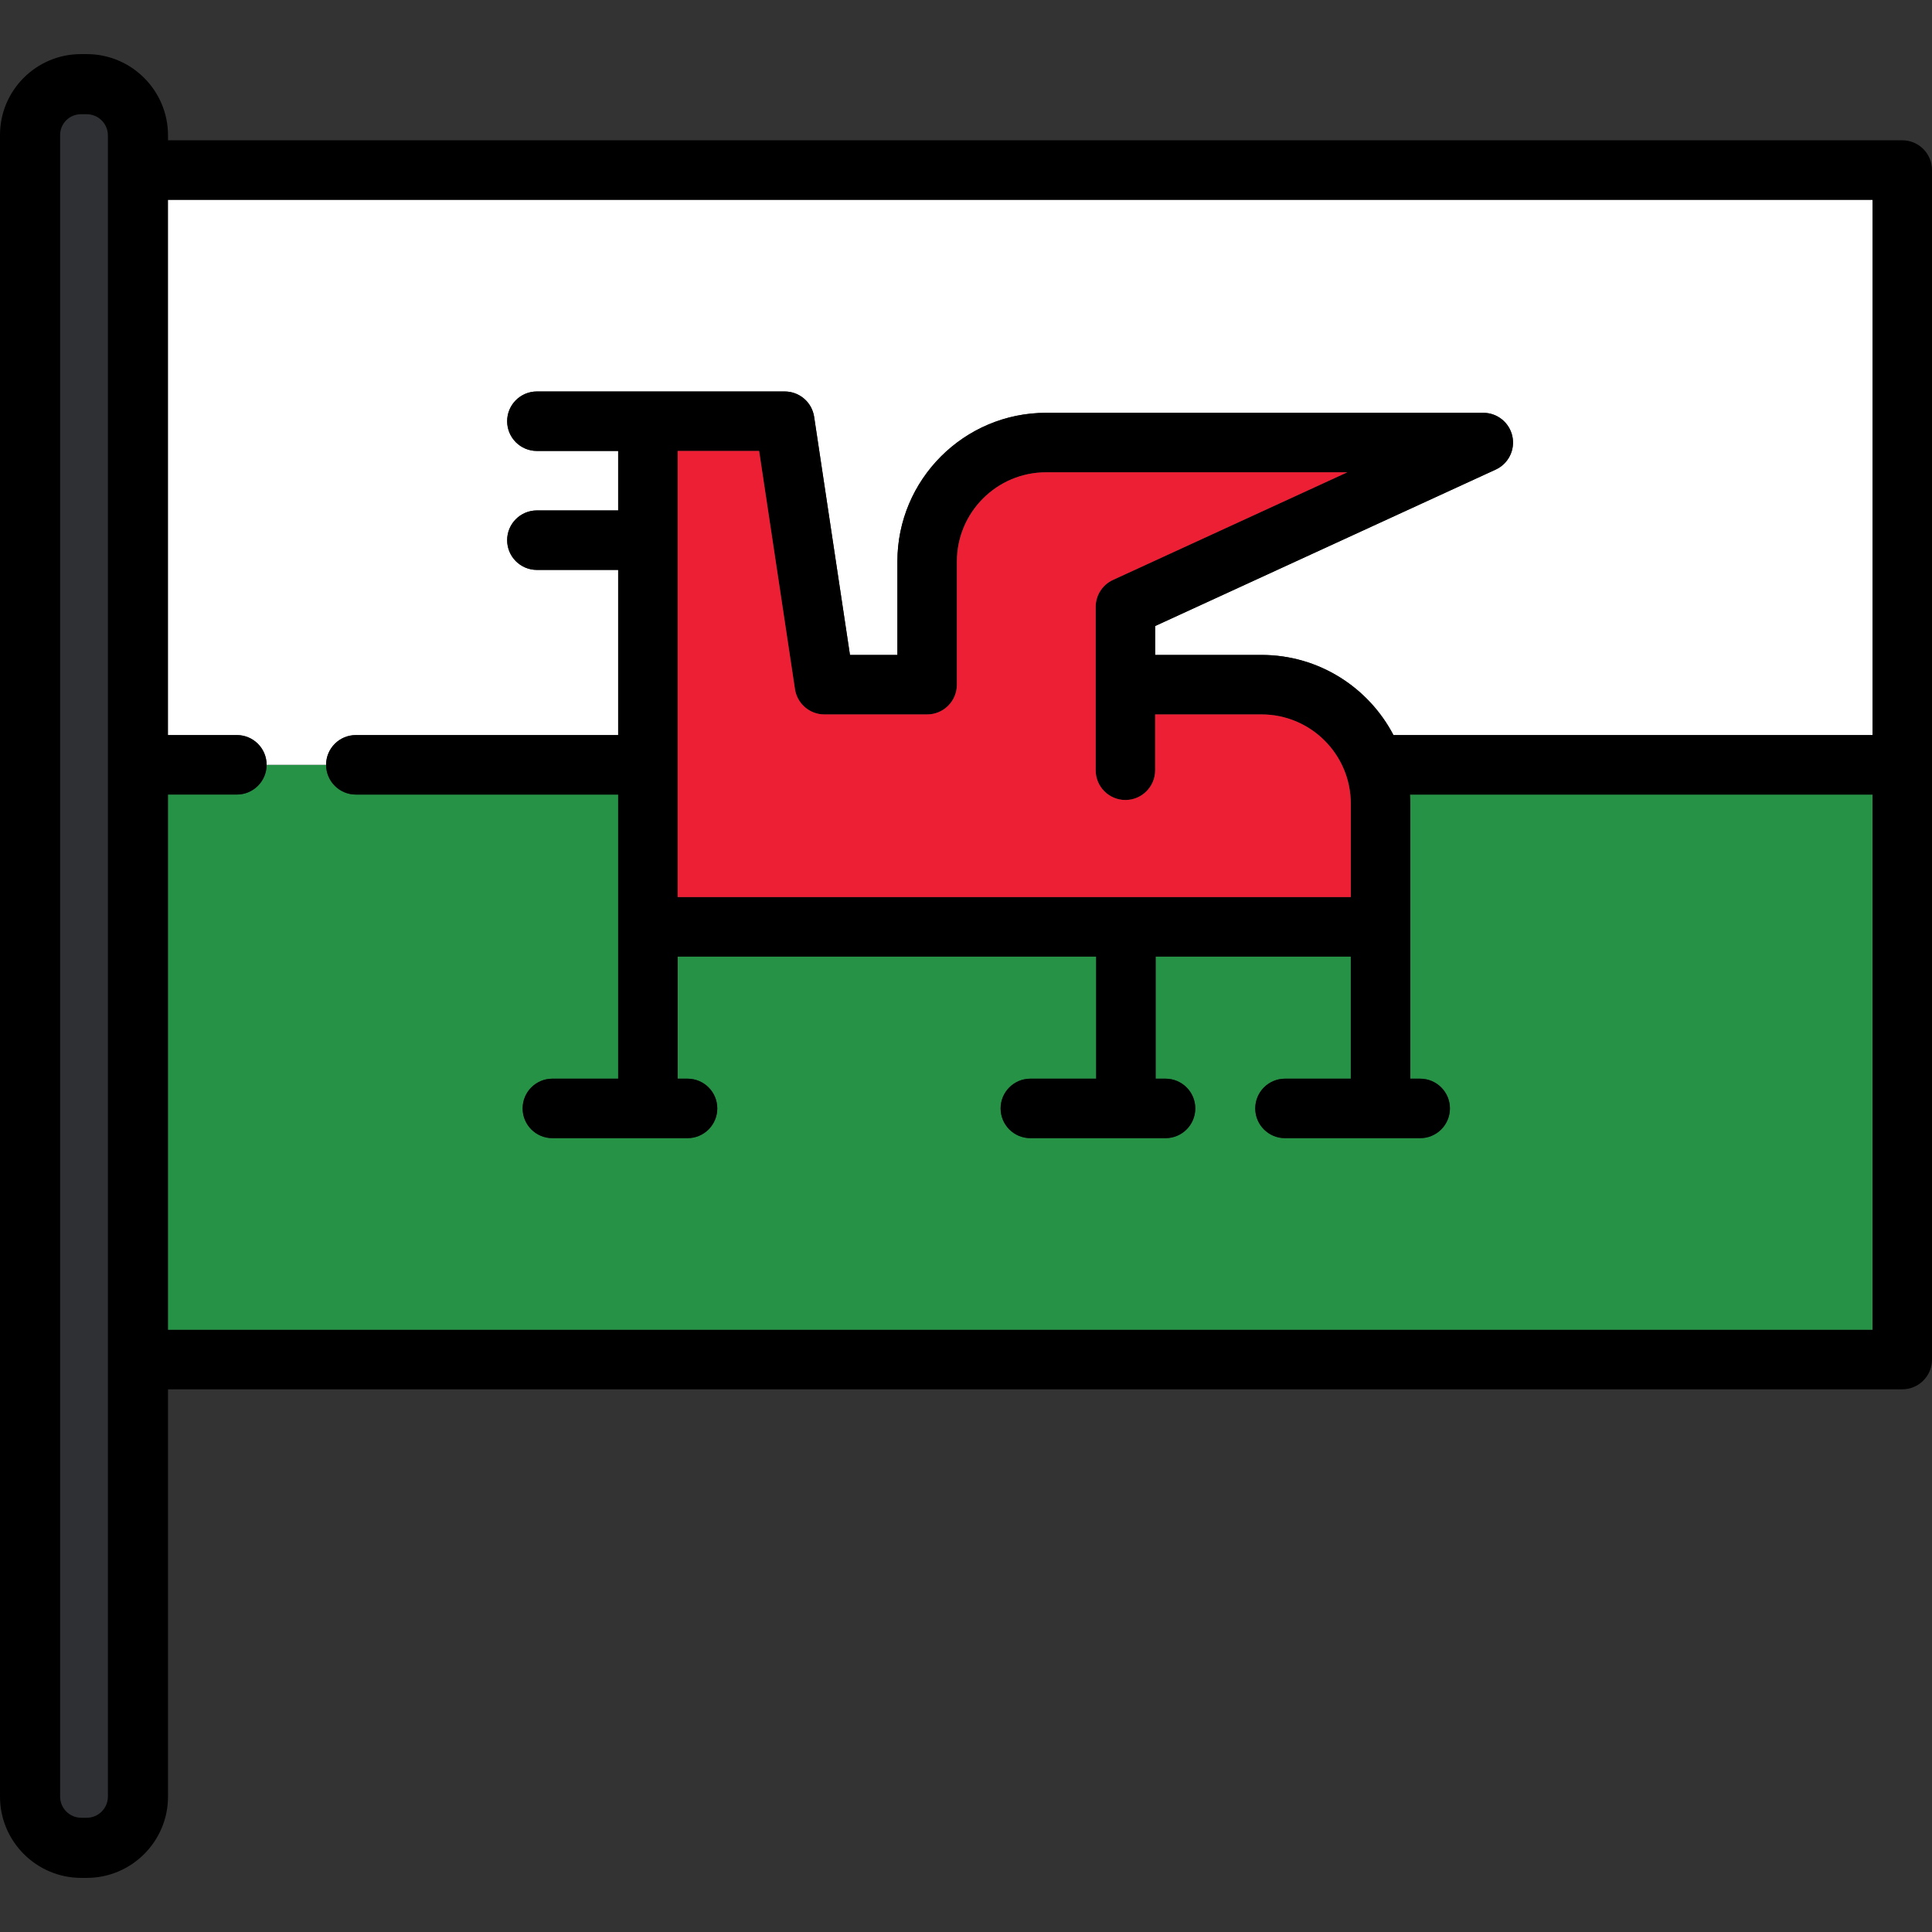
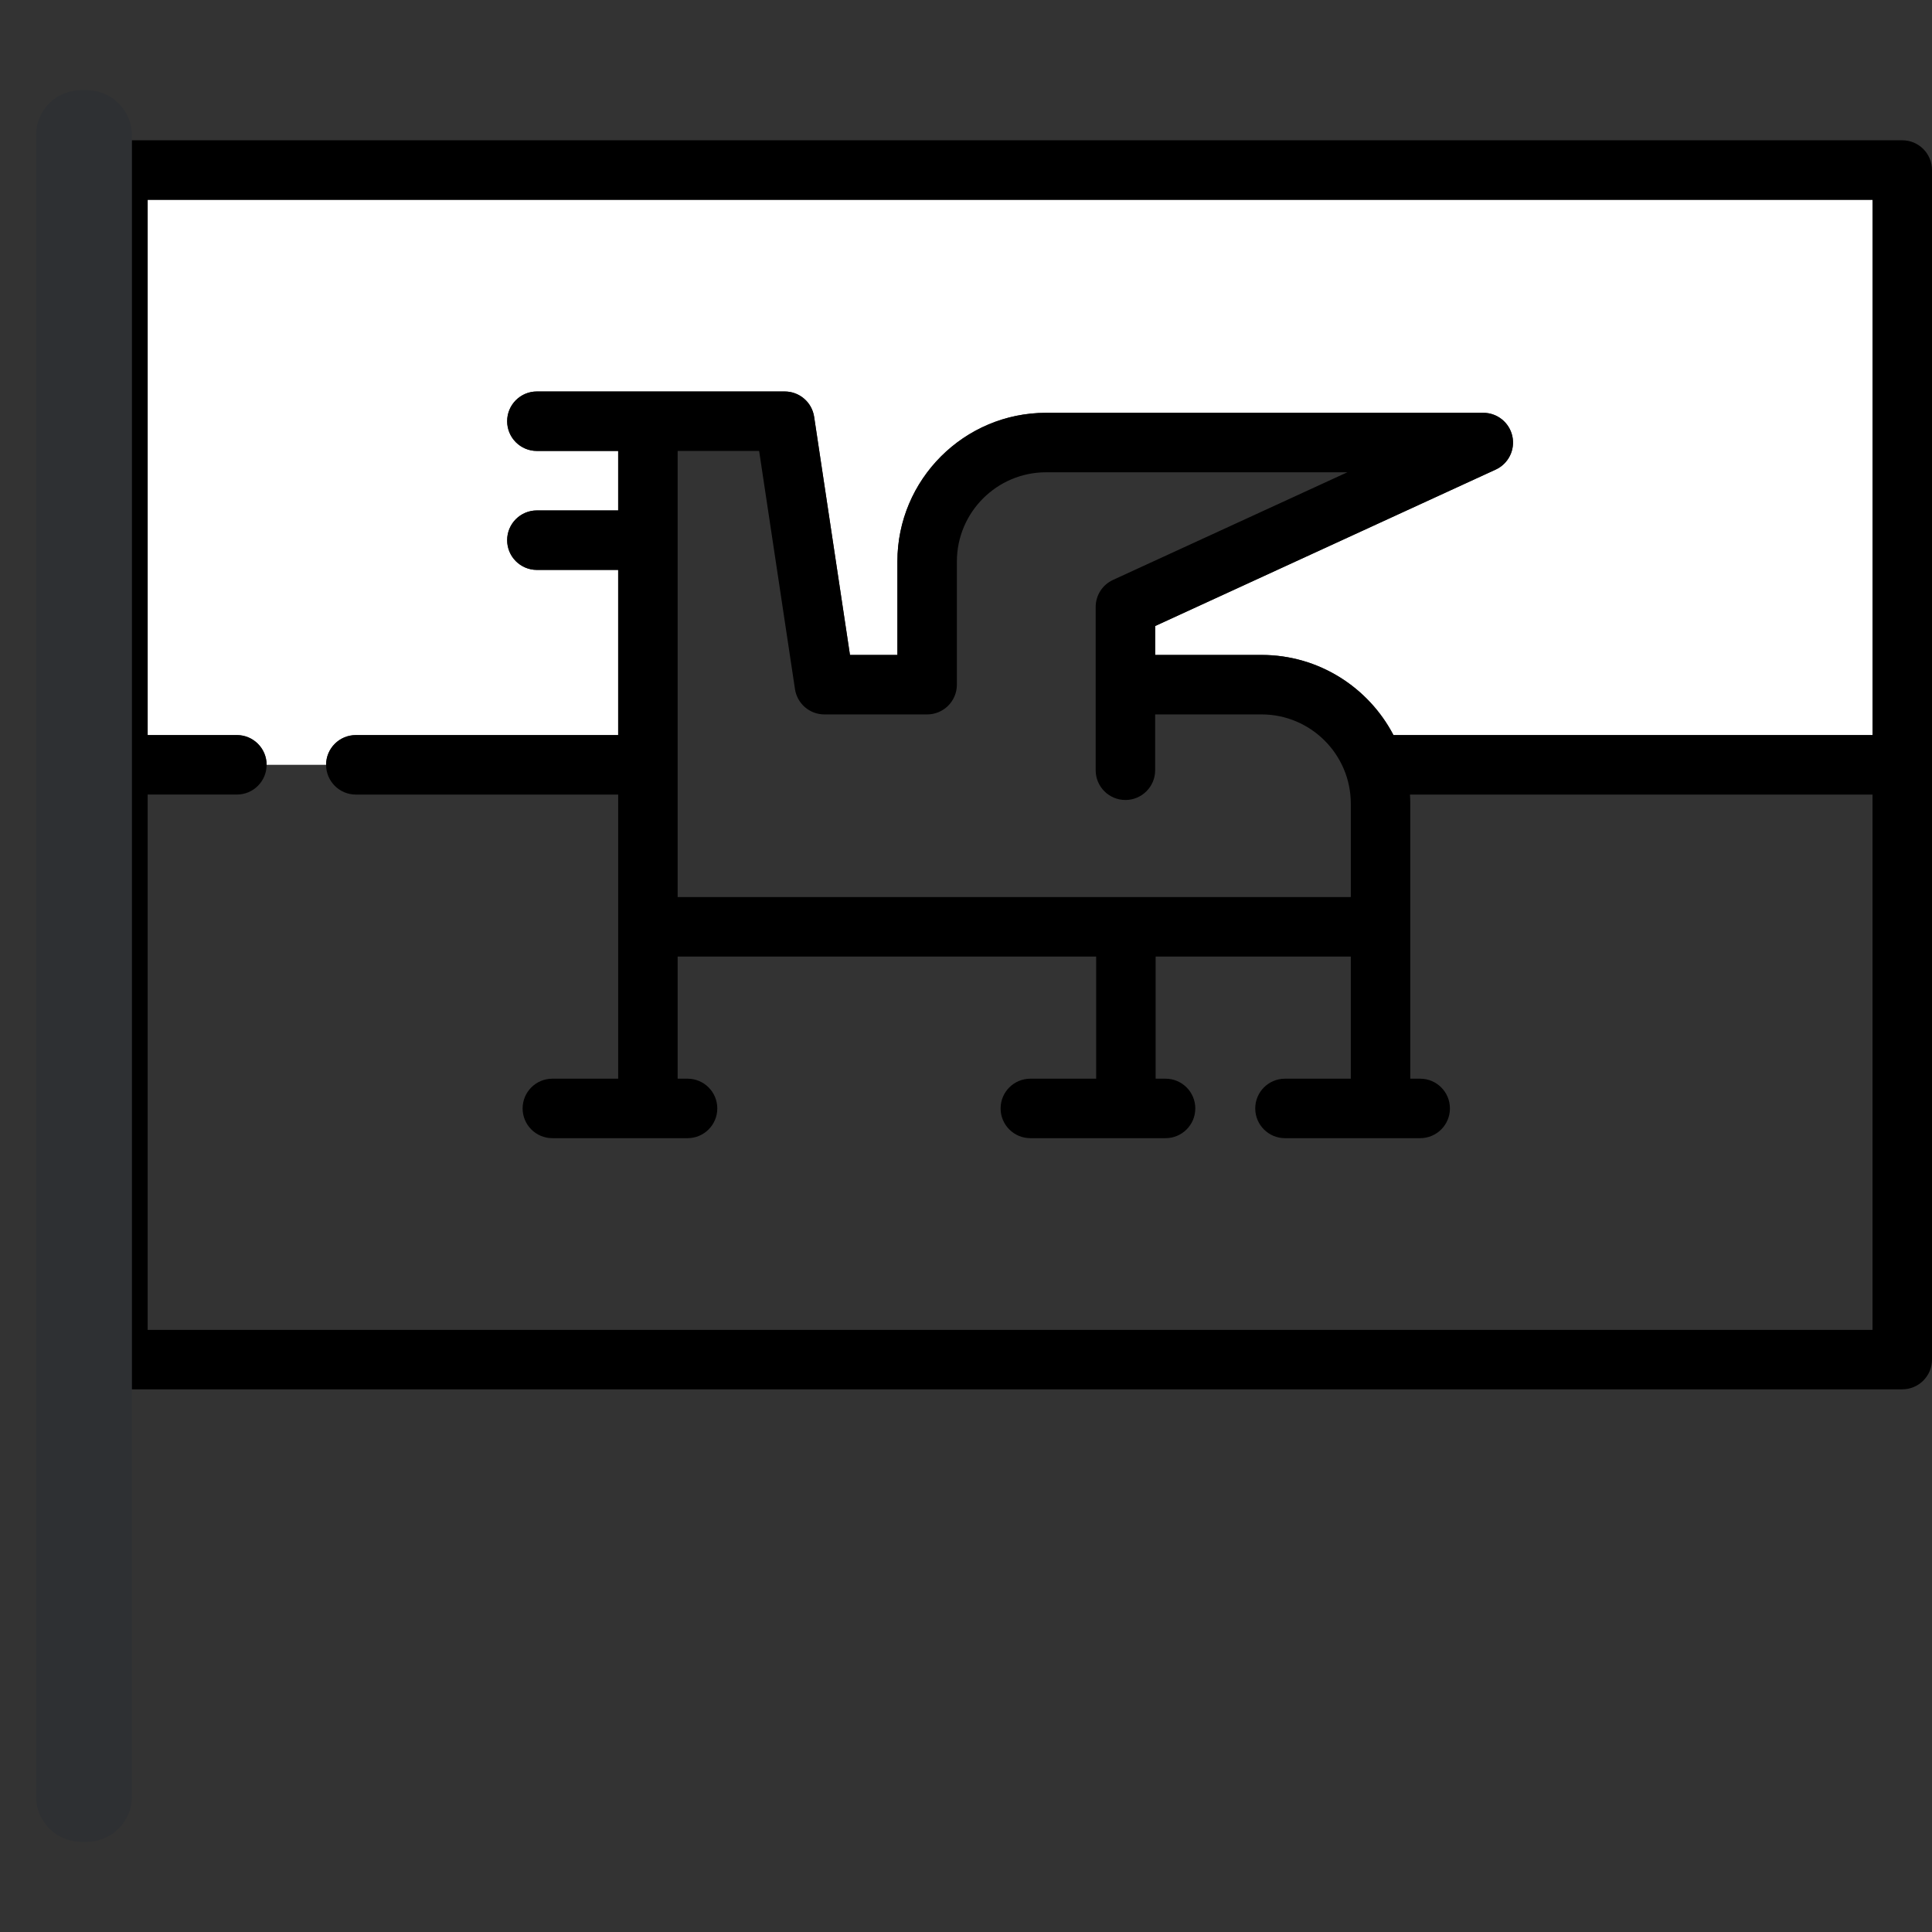
<svg xmlns="http://www.w3.org/2000/svg" height="800px" width="800px" version="1.1" id="Layer_1" viewBox="0 0 512 512" xml:space="preserve">
  <rect x="0" y="0" width="512" height="512" fill="#333333" stroke="none" />
-   <path style="fill:#259245;" d="M373.659,210.564c0.048,0.8,0.081,1.603,0.081,2.413v32.638v40.243h2.627  c4.354,0,7.882,3.528,7.882,7.882c0,4.353-3.528,7.881-7.882,7.881h-35.83c-4.354,0-7.882-3.528-7.882-7.881  c0-4.354,3.528-7.882,7.882-7.882h17.442v-32.362H306.26v32.362h2.627c4.354,0,7.882,3.528,7.882,7.882  c0,4.353-3.528,7.881-7.882,7.881h-35.831c-4.353,0-7.882-3.528-7.882-7.881c0-4.354,3.529-7.882,7.882-7.882h17.443v-32.362  H179.585v32.362h2.627c4.353,0,7.881,3.528,7.881,7.882c0,4.353-3.529,7.881-7.881,7.881H146.38c-4.353,0-7.881-3.528-7.881-7.881  c0-4.354,3.529-7.882,7.881-7.882h17.443v-40.243v-35.052H94.299c-4.353,0-7.881-3.528-7.881-7.881H70.656  c0,4.353-3.529,7.881-7.881,7.881H39.132v141.861h457.106V210.564H373.659z" />
  <path style="fill:#FFFFFF;" d="M94.299,194.801h69.523v-43.77H142.28c-4.353,0-7.881-3.528-7.881-7.881  c0-4.354,3.529-7.882,7.881-7.882h21.542v-15.763H142.28c-4.353,0-7.881-3.528-7.881-7.881c0-4.354,3.529-7.882,7.881-7.882h29.423  c0.007,0,0.014,0.001,0.02,0.001h36.237c3.899,0,7.213,2.853,7.794,6.708l9.497,63.114h12.566v-24.758  c0-21.731,17.68-39.411,39.411-39.411h115.86c3.703,0,6.909,2.579,7.699,6.197c0.791,3.618-1.043,7.3-4.408,8.846l-90.253,41.46  v7.664h28.204c15.176,0,28.368,8.629,34.95,21.233h126.958V52.941H39.132v141.86h23.643c4.353,0,7.881,3.528,7.881,7.882h15.763  C86.419,198.329,89.947,194.801,94.299,194.801z" />
  <path d="M504.118,37.178H31.25c-4.352,0-7.881,3.528-7.881,7.882v315.244c0,4.353,3.529,7.882,7.881,7.882h472.868  c4.354,0,7.882-3.529,7.882-7.882V45.06C512,40.706,508.472,37.178,504.118,37.178z M39.132,352.424v-141.86h23.643  c4.353,0,7.881-3.528,7.881-7.881c0-4.354-3.529-7.882-7.881-7.882H39.132V52.941h457.106v141.86H369.281  c-6.582-12.605-19.774-21.233-34.95-21.233h-28.204v-7.664l90.253-41.46c3.365-1.547,5.201-5.228,4.408-8.846  c-0.79-3.618-3.996-6.197-7.699-6.197H277.229c-21.731,0-39.411,17.68-39.411,39.411v24.758h-12.566l-9.497-63.114  c-0.581-3.856-3.894-6.708-7.794-6.708h-36.237c-0.006,0-0.013-0.001-0.02-0.001H142.28c-4.353,0-7.881,3.528-7.881,7.882  c0,4.353,3.529,7.881,7.881,7.881h21.542v15.763H142.28c-4.353,0-7.881,3.528-7.881,7.882c0,4.353,3.529,7.881,7.881,7.881h21.542  v43.77H94.299c-4.353,0-7.881,3.528-7.881,7.882c0,4.353,3.529,7.881,7.881,7.881h69.523v35.052v40.243h-17.443  c-4.353,0-7.881,3.528-7.881,7.882c0,4.353,3.529,7.881,7.881,7.881h35.831c4.353,0,7.881-3.528,7.881-7.881  c0-4.354-3.529-7.882-7.881-7.882h-2.627v-32.362h110.913v32.362h-17.443c-4.353,0-7.882,3.528-7.882,7.882  c0,4.353,3.529,7.881,7.882,7.881h35.831c4.354,0,7.882-3.528,7.882-7.881c0-4.354-3.528-7.882-7.882-7.882h-2.627v-32.362h51.718  v32.362h-17.442c-4.354,0-7.882,3.528-7.882,7.882c0,4.353,3.528,7.881,7.882,7.881h35.83c4.354,0,7.882-3.528,7.882-7.881  c0-4.354-3.528-7.882-7.882-7.882h-2.627v-40.243v-32.638c0-0.812-0.033-1.615-0.081-2.413h122.578v141.861H39.132V352.424z   M357.977,212.977v24.758H179.585V119.507h21.593l9.499,63.114c0.58,3.857,3.894,6.708,7.794,6.708h27.231  c4.353,0,7.881-3.528,7.881-7.882v-32.638c0-13.039,10.609-23.649,23.649-23.649h79.825l-62.1,28.526  c-2.798,1.286-4.59,4.083-4.59,7.162v20.598v22.677c0,4.353,3.527,7.881,7.881,7.881c4.353,0,7.881-3.528,7.881-7.881v-14.795  h28.204C347.369,189.33,357.977,199.939,357.977,212.977z" />
-   <path style="fill:#ED1F34;" d="M306.126,189.33v14.795c0,4.353-3.528,7.881-7.881,7.881c-4.354,0-7.881-3.528-7.881-7.881v-22.677  V160.85c0-3.078,1.793-5.875,4.59-7.162l62.1-28.526h-79.825c-13.04,0-23.649,10.609-23.649,23.649v32.638  c0,4.354-3.529,7.882-7.881,7.882h-27.231c-3.899,0-7.214-2.852-7.794-6.708l-9.499-63.114h-21.593v118.227h178.393v-24.758  c0-13.038-10.609-23.648-23.648-23.648h-28.202V189.33z" />
-   <path style="fill:#2E3033;" d="M21.536,488.1c-6.603,0-11.976-5.373-11.976-11.976V35.766c0-6.542,5.323-11.865,11.865-11.865h1.565  c6.604,0,11.976,5.373,11.976,11.976v440.247c0,6.604-5.373,11.976-11.976,11.976h-1.454V488.1z" />
-   <path d="M22.99,14.34h-1.565C9.611,14.34,0,23.951,0,35.766v440.358C0,488,9.661,497.66,21.536,497.66h1.453  c11.876,0,21.536-9.661,21.536-21.536V35.876C44.526,24.001,34.865,14.34,22.99,14.34z M28.592,476.124  c0,3.089-2.513,5.602-5.602,5.602h-1.453c-3.089,0-5.602-2.513-5.602-5.602V35.766c0-3.028,2.463-5.492,5.492-5.492h1.565  c3.089,0,5.602,2.513,5.602,5.602v440.248H28.592z" />
+   <path style="fill:#2E3033;" d="M21.536,488.1c-6.603,0-11.976-5.373-11.976-11.976V35.766c0-6.542,5.323-11.865,11.865-11.865h1.565  c6.604,0,11.976,5.373,11.976,11.976v440.247c0,6.604-5.373,11.976-11.976,11.976h-1.454z" />
</svg>